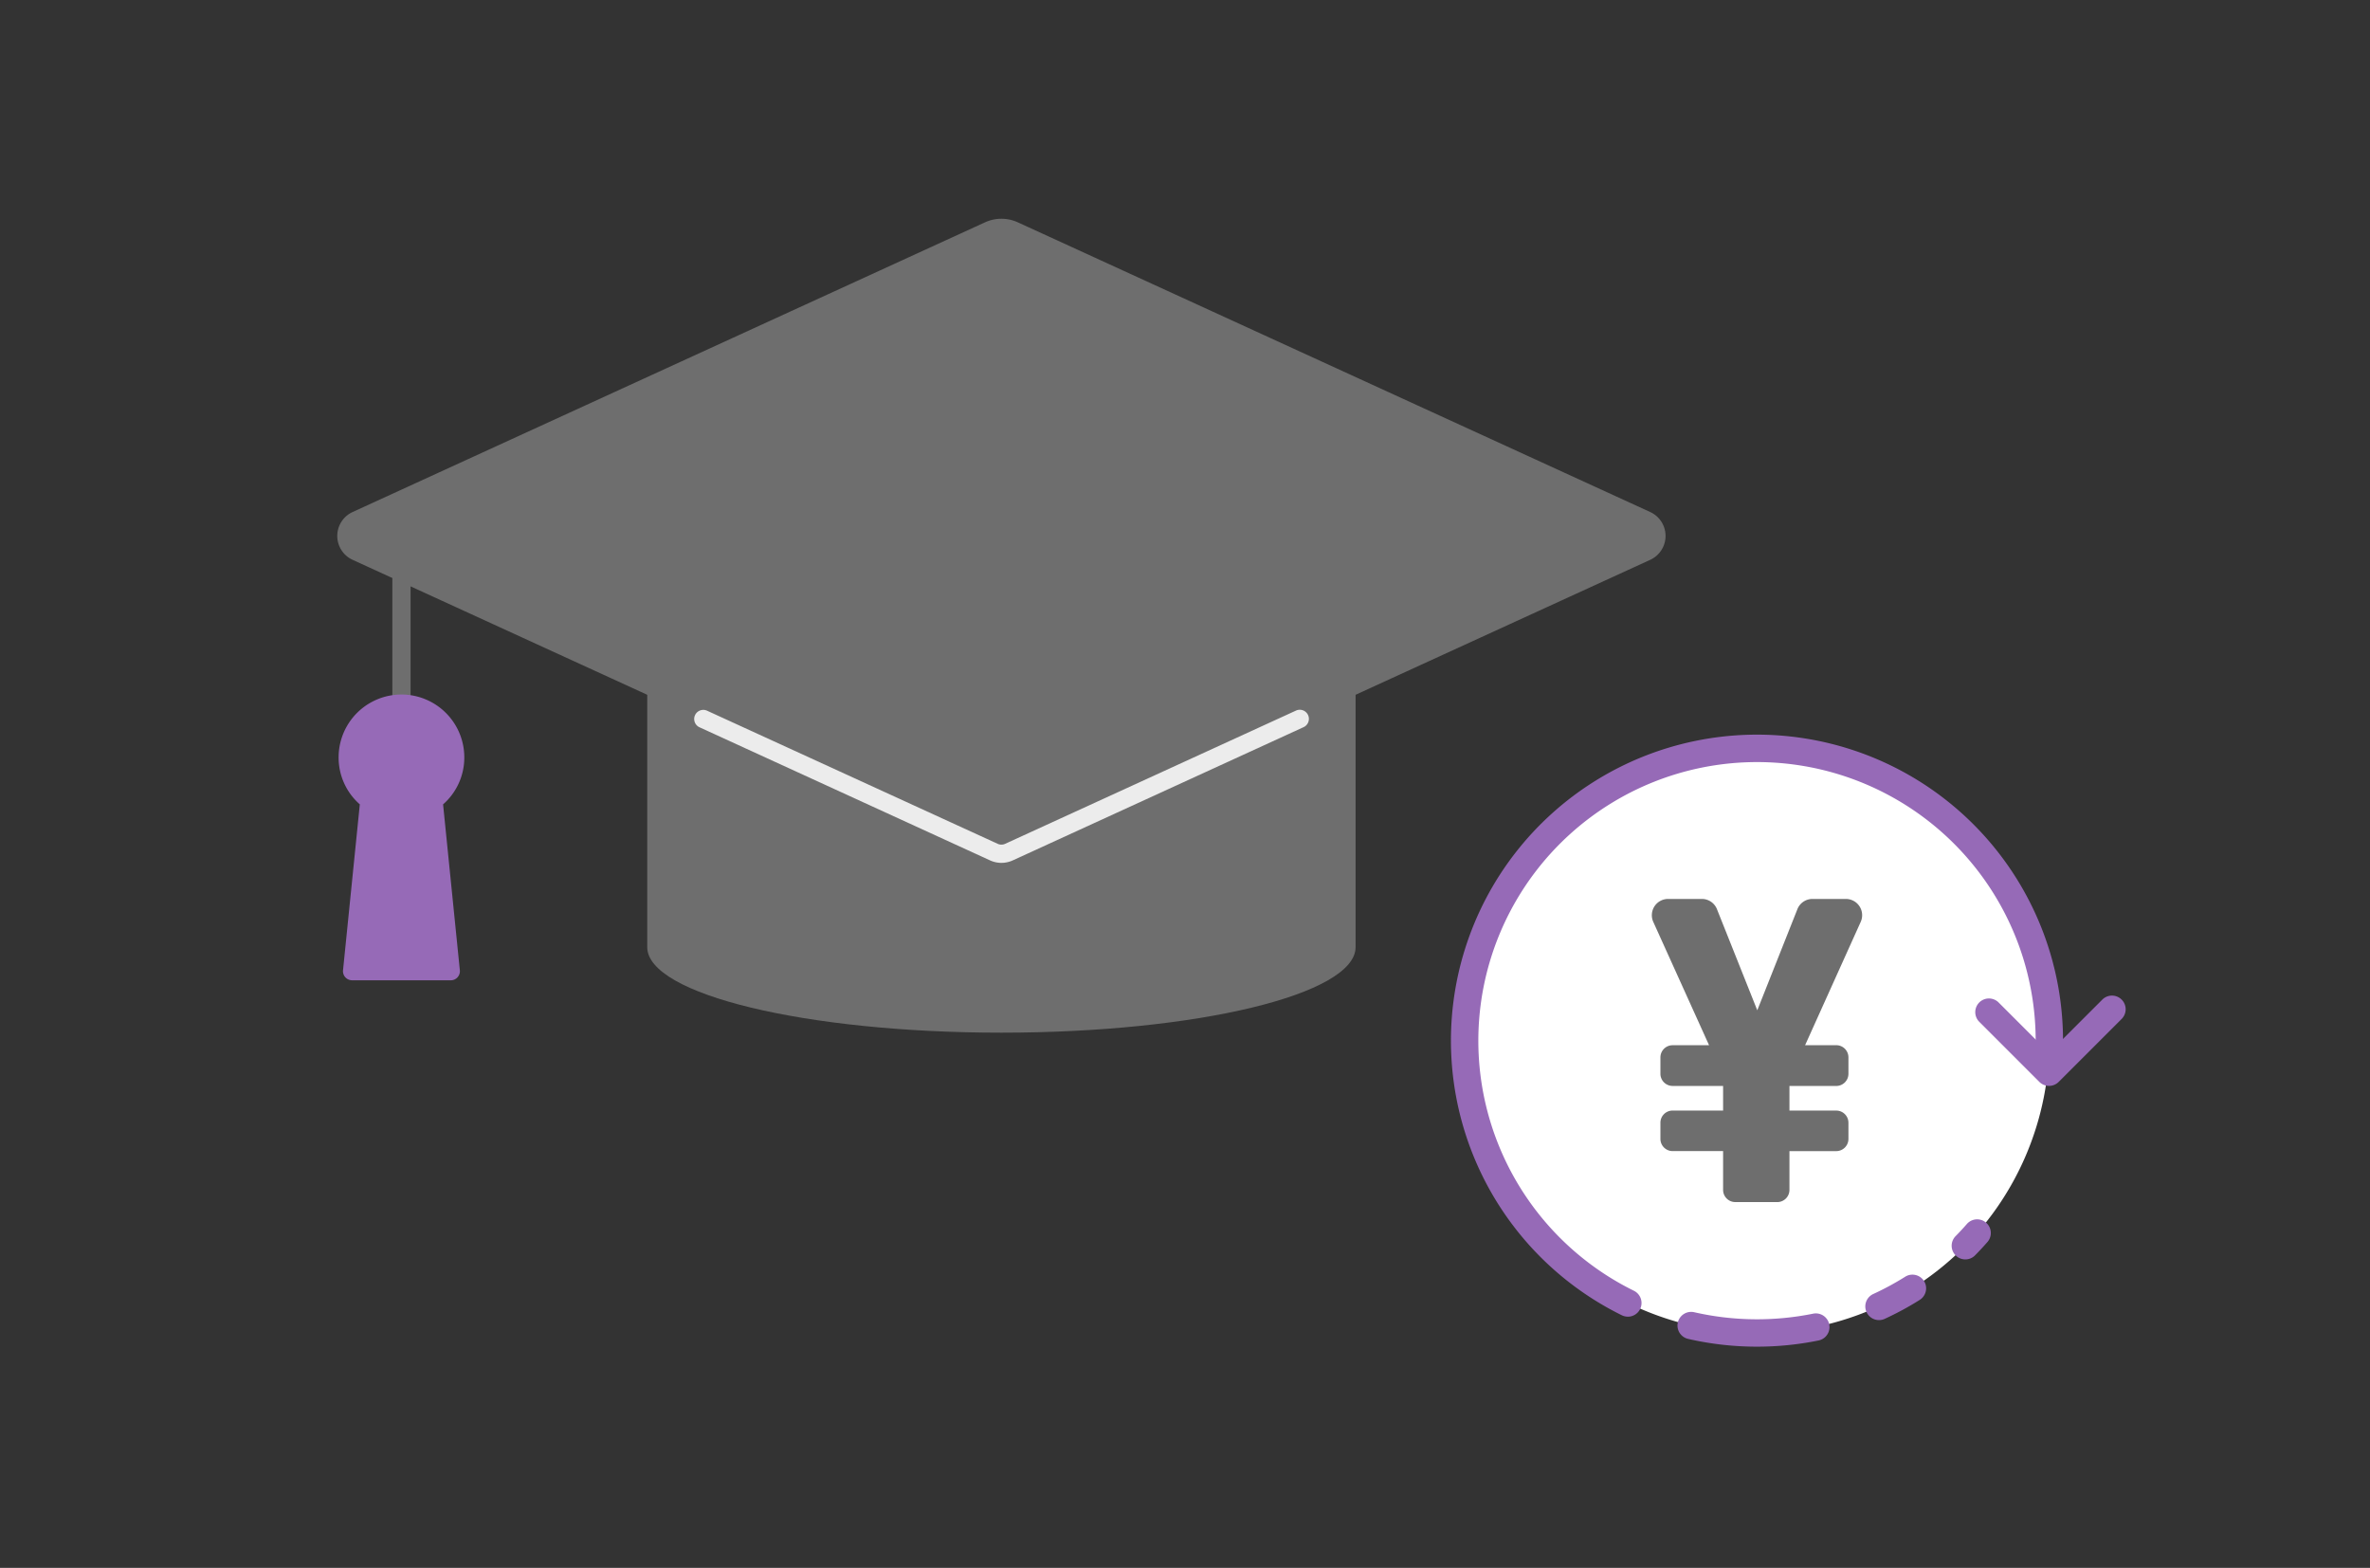
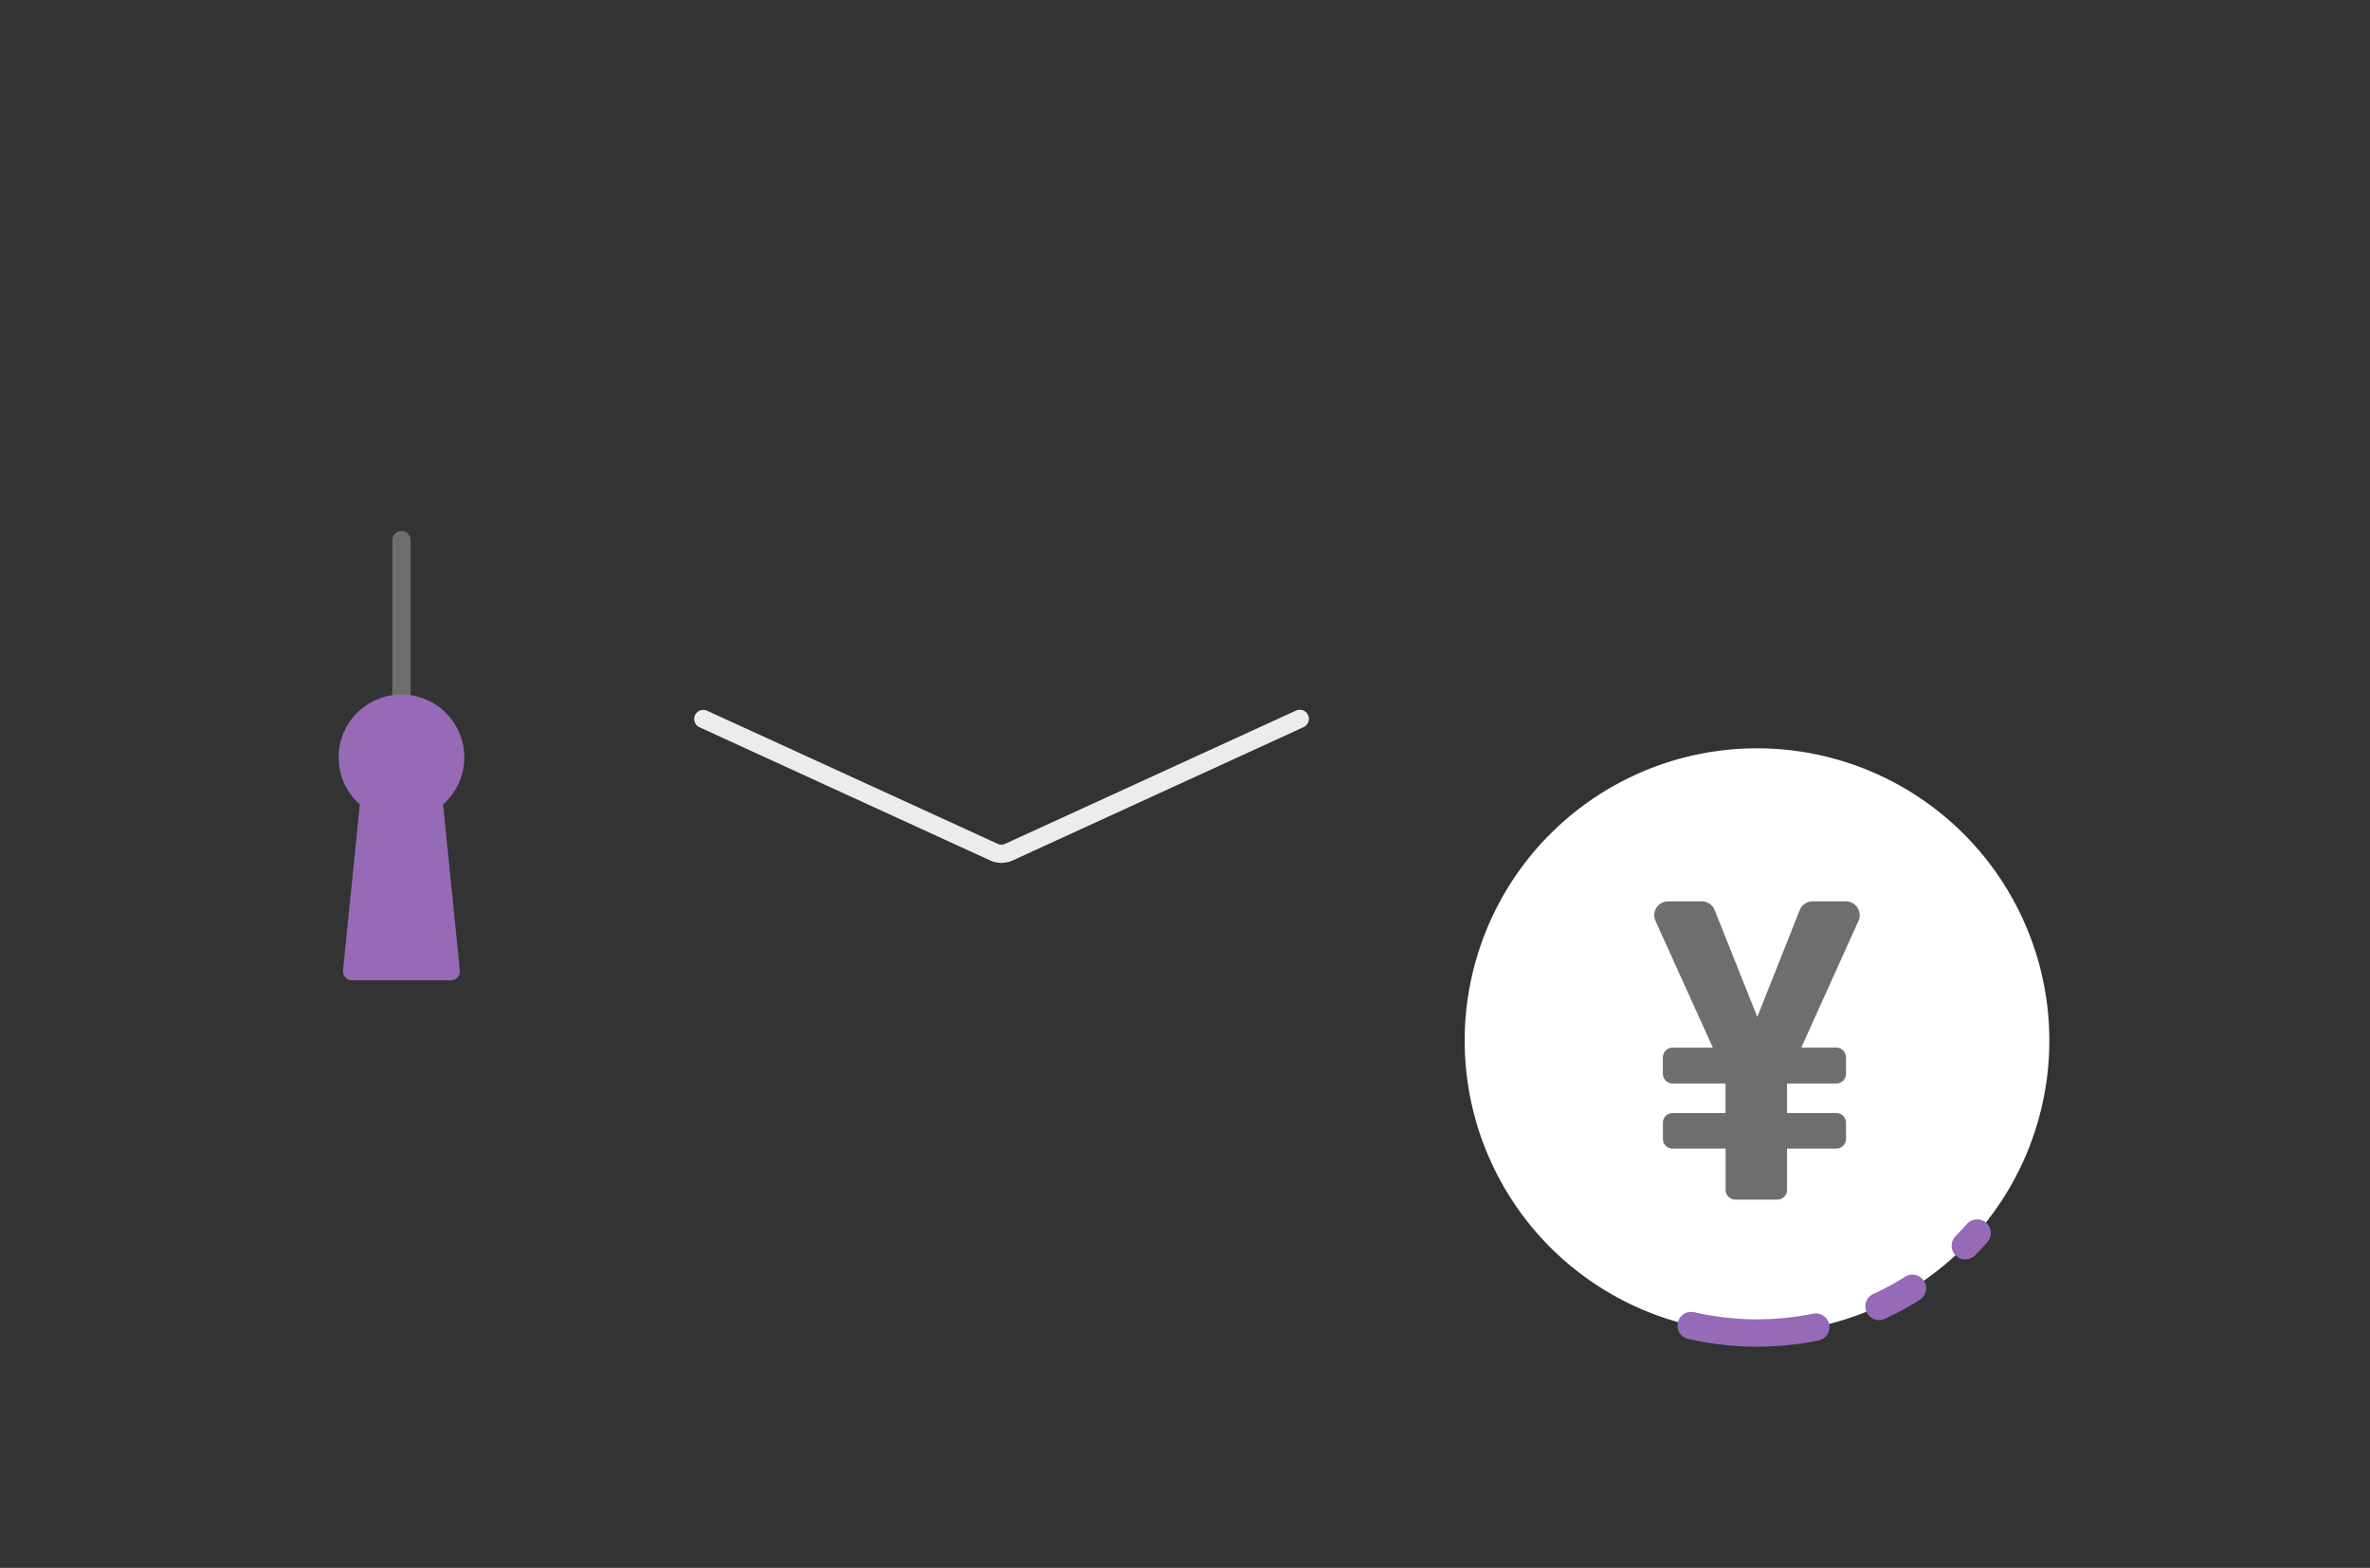
<svg xmlns="http://www.w3.org/2000/svg" width="260" height="172" viewBox="0 0 260 172">
  <rect x="0" y="0" width="260" height="172" fill="#333333" stroke="none" />
  <defs>
    <clipPath id="clip-path">
      <rect id="長方形_11210" data-name="長方形 11210" width="260" height="172" transform="translate(981 2300)" fill="#ccc" />
    </clipPath>
    <clipPath id="clip-path-2">
      <rect id="長方形_12950" data-name="長方形 12950" width="196.213" height="123.735" fill="none" />
    </clipPath>
  </defs>
  <g id="マスクグループ_20811" data-name="マスクグループ 20811" transform="translate(-981 -2300)" clip-path="url(#clip-path)">
    <g id="グループ_33101" data-name="グループ 33101" transform="translate(1018 2324)">
      <g id="グループ_33100" data-name="グループ 33100" clip-path="url(#clip-path-2)">
        <path id="パス_16936" data-name="パス 16936" d="M123.682,90.164a32.07,32.07,0,1,0,32.071-32.071,32.071,32.071,0,0,0-32.071,32.071" fill="#fff" />
-         <path id="パス_16937" data-name="パス 16937" d="M71.057,69.193,1.683,37.415a2.884,2.884,0,0,1,0-5.244L71.057.393a4.323,4.323,0,0,1,3.605,0l69.374,31.778a2.884,2.884,0,0,1,0,5.244L74.662,69.193a4.33,4.33,0,0,1-3.605,0" fill="#6e6e6e" />
        <line id="線_2428" data-name="線 2428" y2="27.211" transform="translate(7.042 35.242)" fill="#6e6e6e" />
        <path id="パス_16938" data-name="パス 16938" d="M7.042,63.452a1,1,0,0,1-1-1V35.242a1,1,0,0,1,2,0v27.21a1,1,0,0,1-1,1" fill="#6e6e6e" />
        <path id="パス_16939" data-name="パス 16939" d="M12.936,59.086a5.894,5.894,0,1,0-9.41,4.722L1.632,82.541H12.453l-1.9-18.733a5.877,5.877,0,0,0,2.378-4.722" fill="#966ab7" />
-         <path id="パス_16940" data-name="パス 16940" d="M12.452,83.541H1.632a1,1,0,0,1-1-1.1l1.841-18.2A6.817,6.817,0,0,1,.148,59.086a6.894,6.894,0,0,1,13.788,0,6.821,6.821,0,0,1-2.328,5.157l1.839,18.2a1,1,0,0,1-.995,1.1m-9.714-2h8.608L9.563,63.908a1,1,0,0,1,.4-.9,4.891,4.891,0,1,0-7.813-3.92,4.85,4.85,0,0,0,1.976,3.92,1,1,0,0,1,.4.9Z" fill="#966ab7" />
-         <path id="パス_16941" data-name="パス 16941" d="M34.005,35.242V79.907c0,5.181,17.4,9.381,38.855,9.381s38.854-4.2,38.854-9.381V35.242Z" fill="#6e6e6e" />
+         <path id="パス_16940" data-name="パス 16940" d="M12.452,83.541H1.632a1,1,0,0,1-1-1.1l1.841-18.2A6.817,6.817,0,0,1,.148,59.086a6.894,6.894,0,0,1,13.788,0,6.821,6.821,0,0,1-2.328,5.157l1.839,18.2a1,1,0,0,1-.995,1.1m-9.714-2L9.563,63.908a1,1,0,0,1,.4-.9,4.891,4.891,0,1,0-7.813-3.92,4.85,4.85,0,0,0,1.976,3.92,1,1,0,0,1,.4.9Z" fill="#966ab7" />
        <path id="パス_16942" data-name="パス 16942" d="M72.86,70.66a3,3,0,0,1-1.246-.272L39.725,55.779a1,1,0,0,1,.833-1.818L72.447,68.569a.981.981,0,0,0,.824,0l31.89-14.608a1,1,0,1,1,.833,1.818L74.105,70.388a3,3,0,0,1-1.245.272" fill="#ececec" />
-         <path id="パス_16943" data-name="パス 16943" d="M141.58,120.442a1.513,1.513,0,0,1-.663-.154,33.574,33.574,0,1,1,48.406-30.123,1.5,1.5,0,0,1-3,0A30.571,30.571,0,1,0,142.245,117.6a1.5,1.5,0,0,1-.665,2.846" fill="#966ab7" />
        <path id="パス_16944" data-name="パス 16944" d="M155.752,123.735a33.769,33.769,0,0,1-7.56-.854,1.5,1.5,0,1,1,.673-2.924,31,31,0,0,0,13.063.154,1.5,1.5,0,0,1,.6,2.939,33.788,33.788,0,0,1-6.778.685" fill="#966ab7" />
        <path id="パス_16945" data-name="パス 16945" d="M169.132,120.82a1.5,1.5,0,0,1-.628-2.862,30.8,30.8,0,0,0,3.5-1.893,1.5,1.5,0,0,1,1.6,2.539,33.384,33.384,0,0,1-3.839,2.078,1.488,1.488,0,0,1-.626.138" fill="#966ab7" />
        <path id="パス_16946" data-name="パス 16946" d="M178.606,114.164a1.5,1.5,0,0,1-1.068-2.553q.638-.646,1.235-1.332a1.5,1.5,0,0,1,2.259,1.975q-.658.751-1.358,1.463a1.5,1.5,0,0,1-1.068.447" fill="#966ab7" />
-         <path id="パス_16947" data-name="パス 16947" d="M187.787,95.127a1.5,1.5,0,0,1-1.061-.439l-6.609-6.61a1.5,1.5,0,0,1,2.121-2.121l5.549,5.549,5.865-5.864a1.5,1.5,0,0,1,2.121,2.121l-6.925,6.925a1.5,1.5,0,0,1-1.061.439" fill="#966ab7" />
        <path id="パス_16948" data-name="パス 16948" d="M155.784,87.559l4.653-11.716a1.517,1.517,0,0,1,1.409-.957H165.5a1.516,1.516,0,0,1,1.382,2.14l-6.27,13.9h3.832A1.067,1.067,0,0,1,165.513,92v1.8a1.067,1.067,0,0,1-1.066,1.067h-5.4V98.1h5.4a1.067,1.067,0,0,1,1.066,1.067v1.776a1.067,1.067,0,0,1-1.066,1.067h-5.4v4.525a1.067,1.067,0,0,1-1.067,1.067h-4.607a1.067,1.067,0,0,1-1.067-1.067V102.01h-5.809a1.067,1.067,0,0,1-1.067-1.067V99.167a1.067,1.067,0,0,1,1.067-1.067H152.3V94.862h-5.809a1.067,1.067,0,0,1-1.067-1.067V92a1.067,1.067,0,0,1,1.067-1.067h4.416l-6.289-13.9A1.516,1.516,0,0,1,146,74.886h3.7a1.516,1.516,0,0,1,1.408.955Z" fill="#6e6e6e" />
-         <path id="パス_16949" data-name="パス 16949" d="M157.975,107.872h-4.607a1.338,1.338,0,0,1-1.336-1.336v-4.257h-5.54a1.338,1.338,0,0,1-1.336-1.336V99.168a1.338,1.338,0,0,1,1.336-1.336h5.54v-2.7h-5.54a1.337,1.337,0,0,1-1.336-1.335V92a1.337,1.337,0,0,1,1.336-1.334h4l-6.117-13.524A1.784,1.784,0,0,1,146,74.618h3.7a1.778,1.778,0,0,1,1.659,1.124l4.423,11.091,4.4-11.089a1.775,1.775,0,0,1,1.659-1.126H165.5a1.784,1.784,0,0,1,1.628,2.518l-6.1,13.526h3.415A1.337,1.337,0,0,1,165.782,92v1.8a1.337,1.337,0,0,1-1.336,1.335h-5.135v2.7h5.135a1.338,1.338,0,0,1,1.336,1.336v1.775a1.338,1.338,0,0,1-1.336,1.336h-5.135v4.257a1.338,1.338,0,0,1-1.336,1.336m-11.483-9.5a.8.8,0,0,0-.8.8v1.775a.8.8,0,0,0,.8.8H152.3a.269.269,0,0,1,.269.269v4.526a.8.8,0,0,0,.8.8h4.607a.8.8,0,0,0,.8-.8V102.01a.269.269,0,0,1,.269-.269h5.4a.8.8,0,0,0,.8-.8V99.168a.8.8,0,0,0-.8-.8h-5.4a.269.269,0,0,1-.269-.269V94.863a.268.268,0,0,1,.269-.269h5.4a.8.8,0,0,0,.8-.8V92a.8.8,0,0,0-.8-.8h-3.831a.269.269,0,0,1-.244-.38l6.27-13.906a1.246,1.246,0,0,0-1.139-1.758h-3.656a1.241,1.241,0,0,0-1.159.785l-4.654,11.718a.279.279,0,0,1-.5,0l-4.675-11.72a1.243,1.243,0,0,0-1.159-.783H146a1.248,1.248,0,0,0-1.138,1.76l6.289,13.9a.269.269,0,0,1-.244.38h-4.416a.8.8,0,0,0-.8.8v1.8a.8.8,0,0,0,.8.8H152.3a.268.268,0,0,1,.269.269V98.1a.269.269,0,0,1-.269.269Z" fill="#6e6e6e" />
      </g>
    </g>
  </g>
</svg>